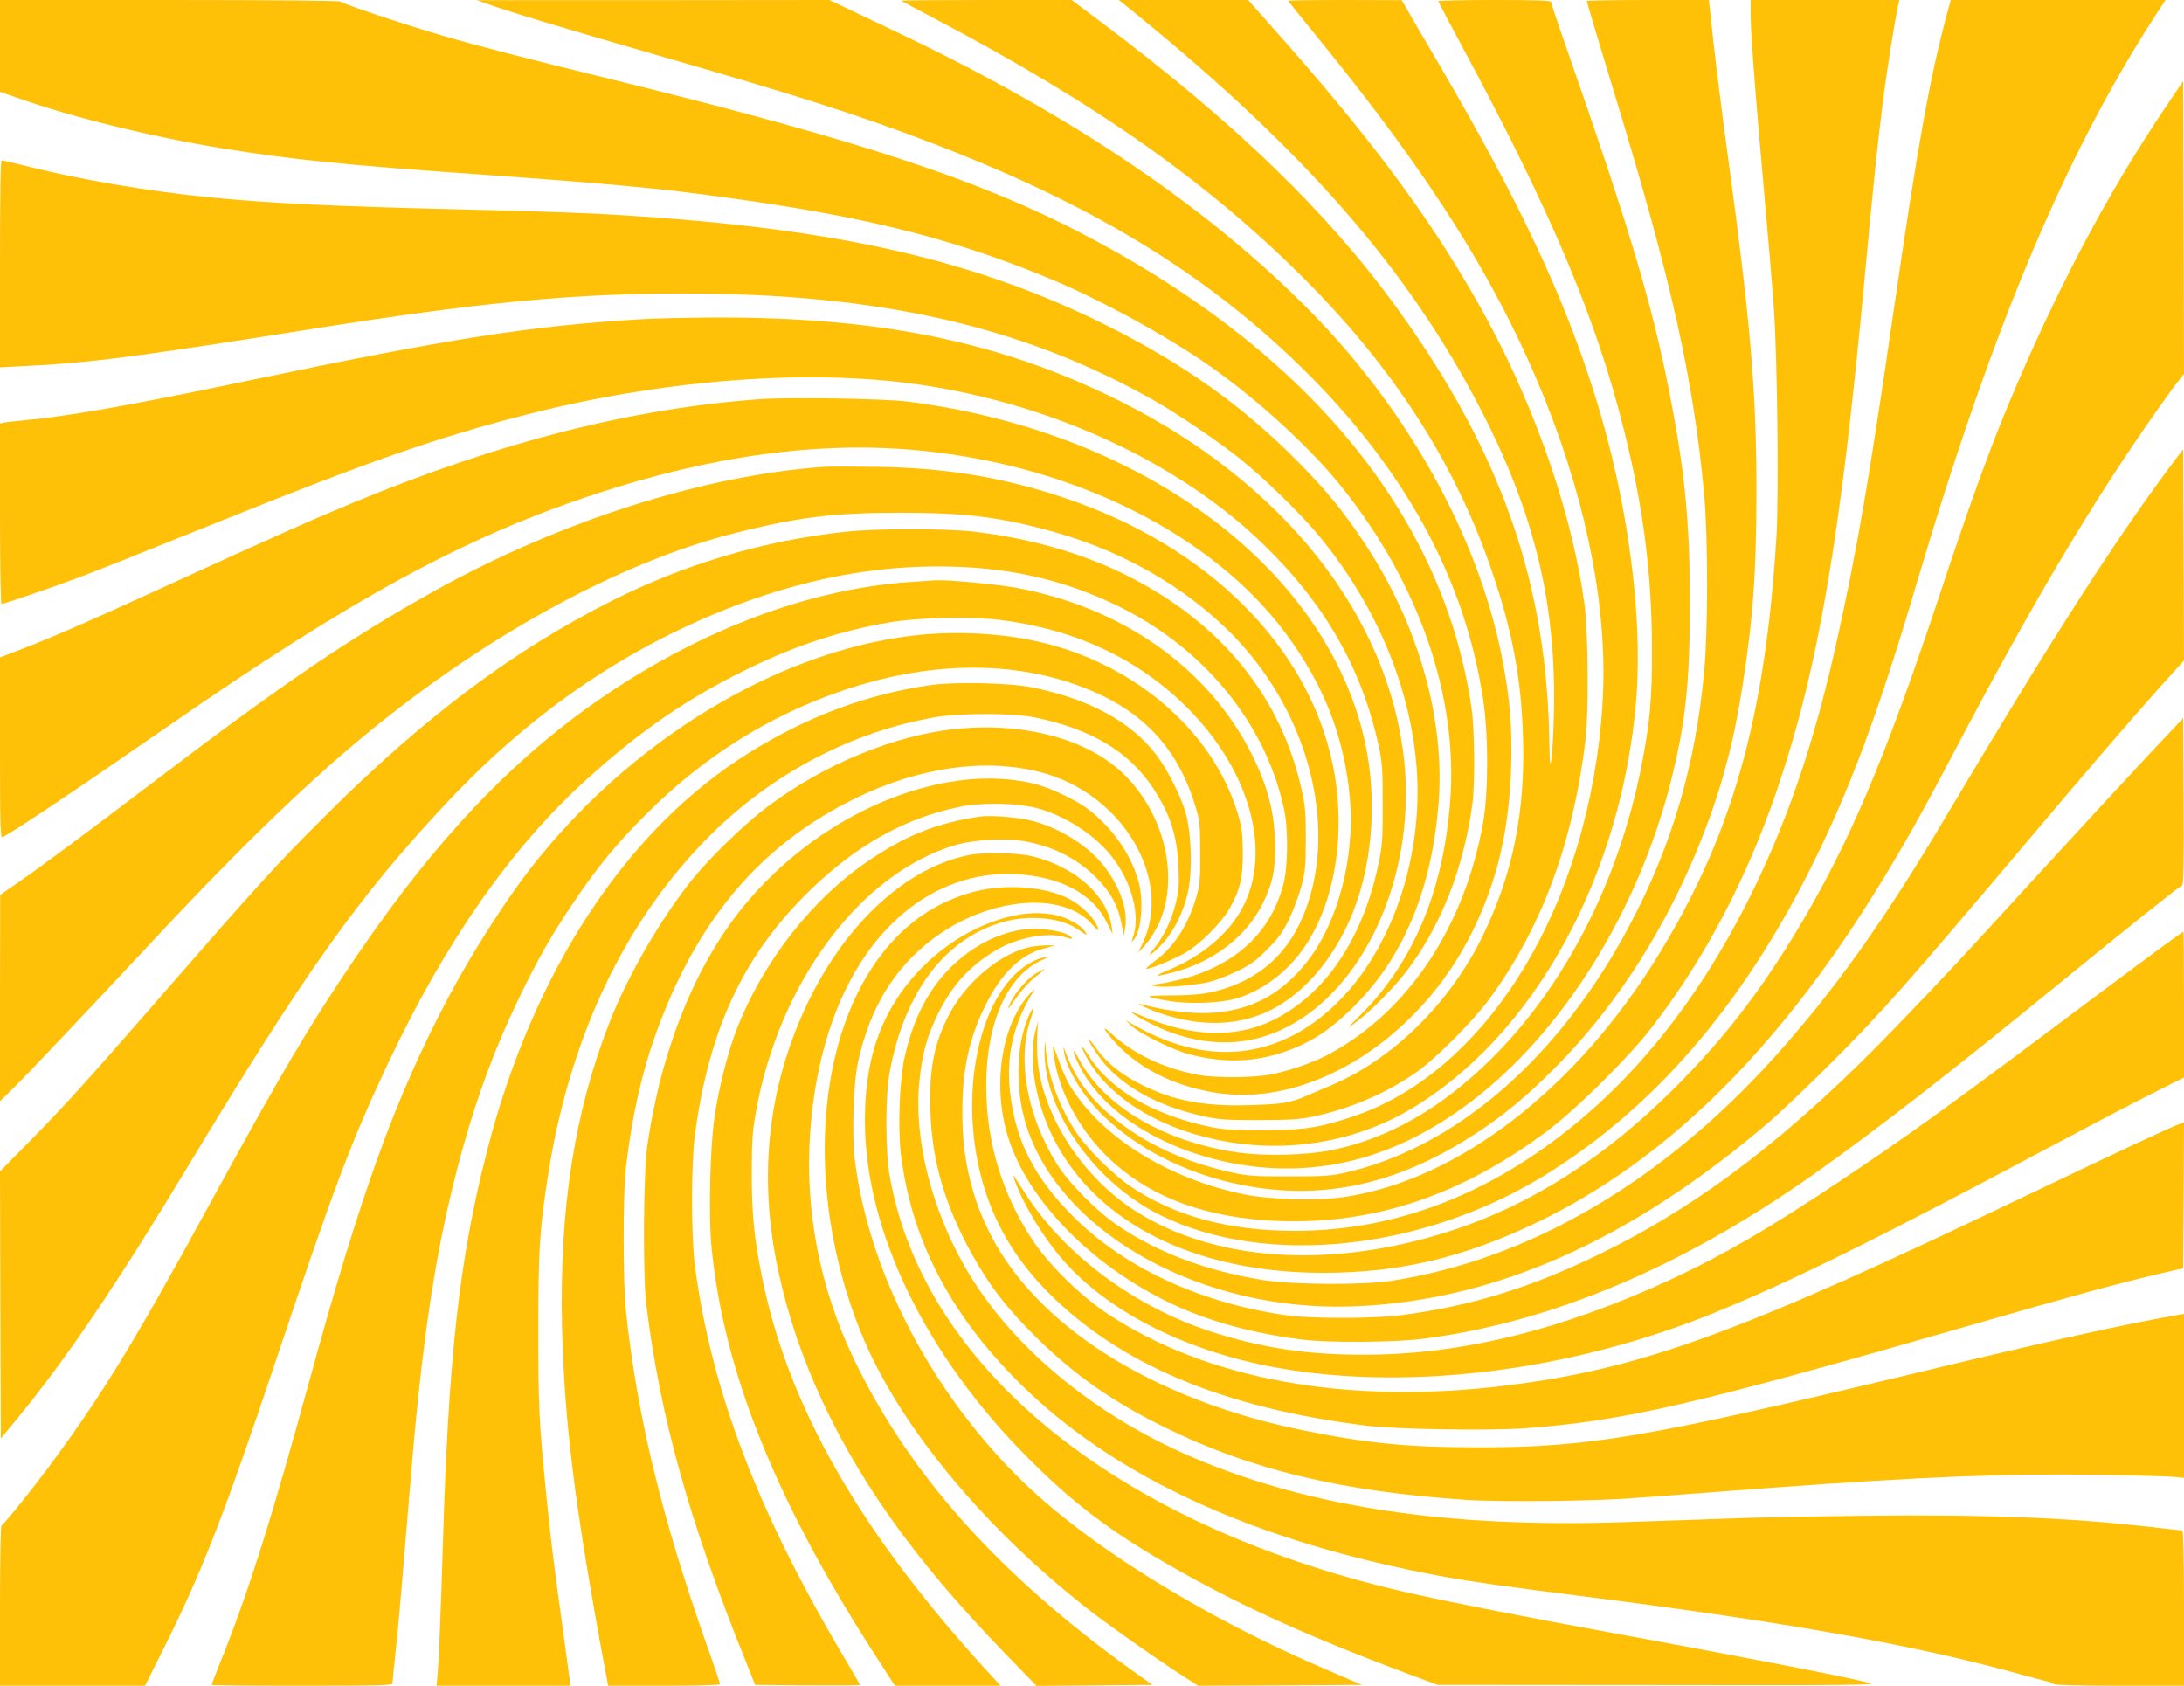
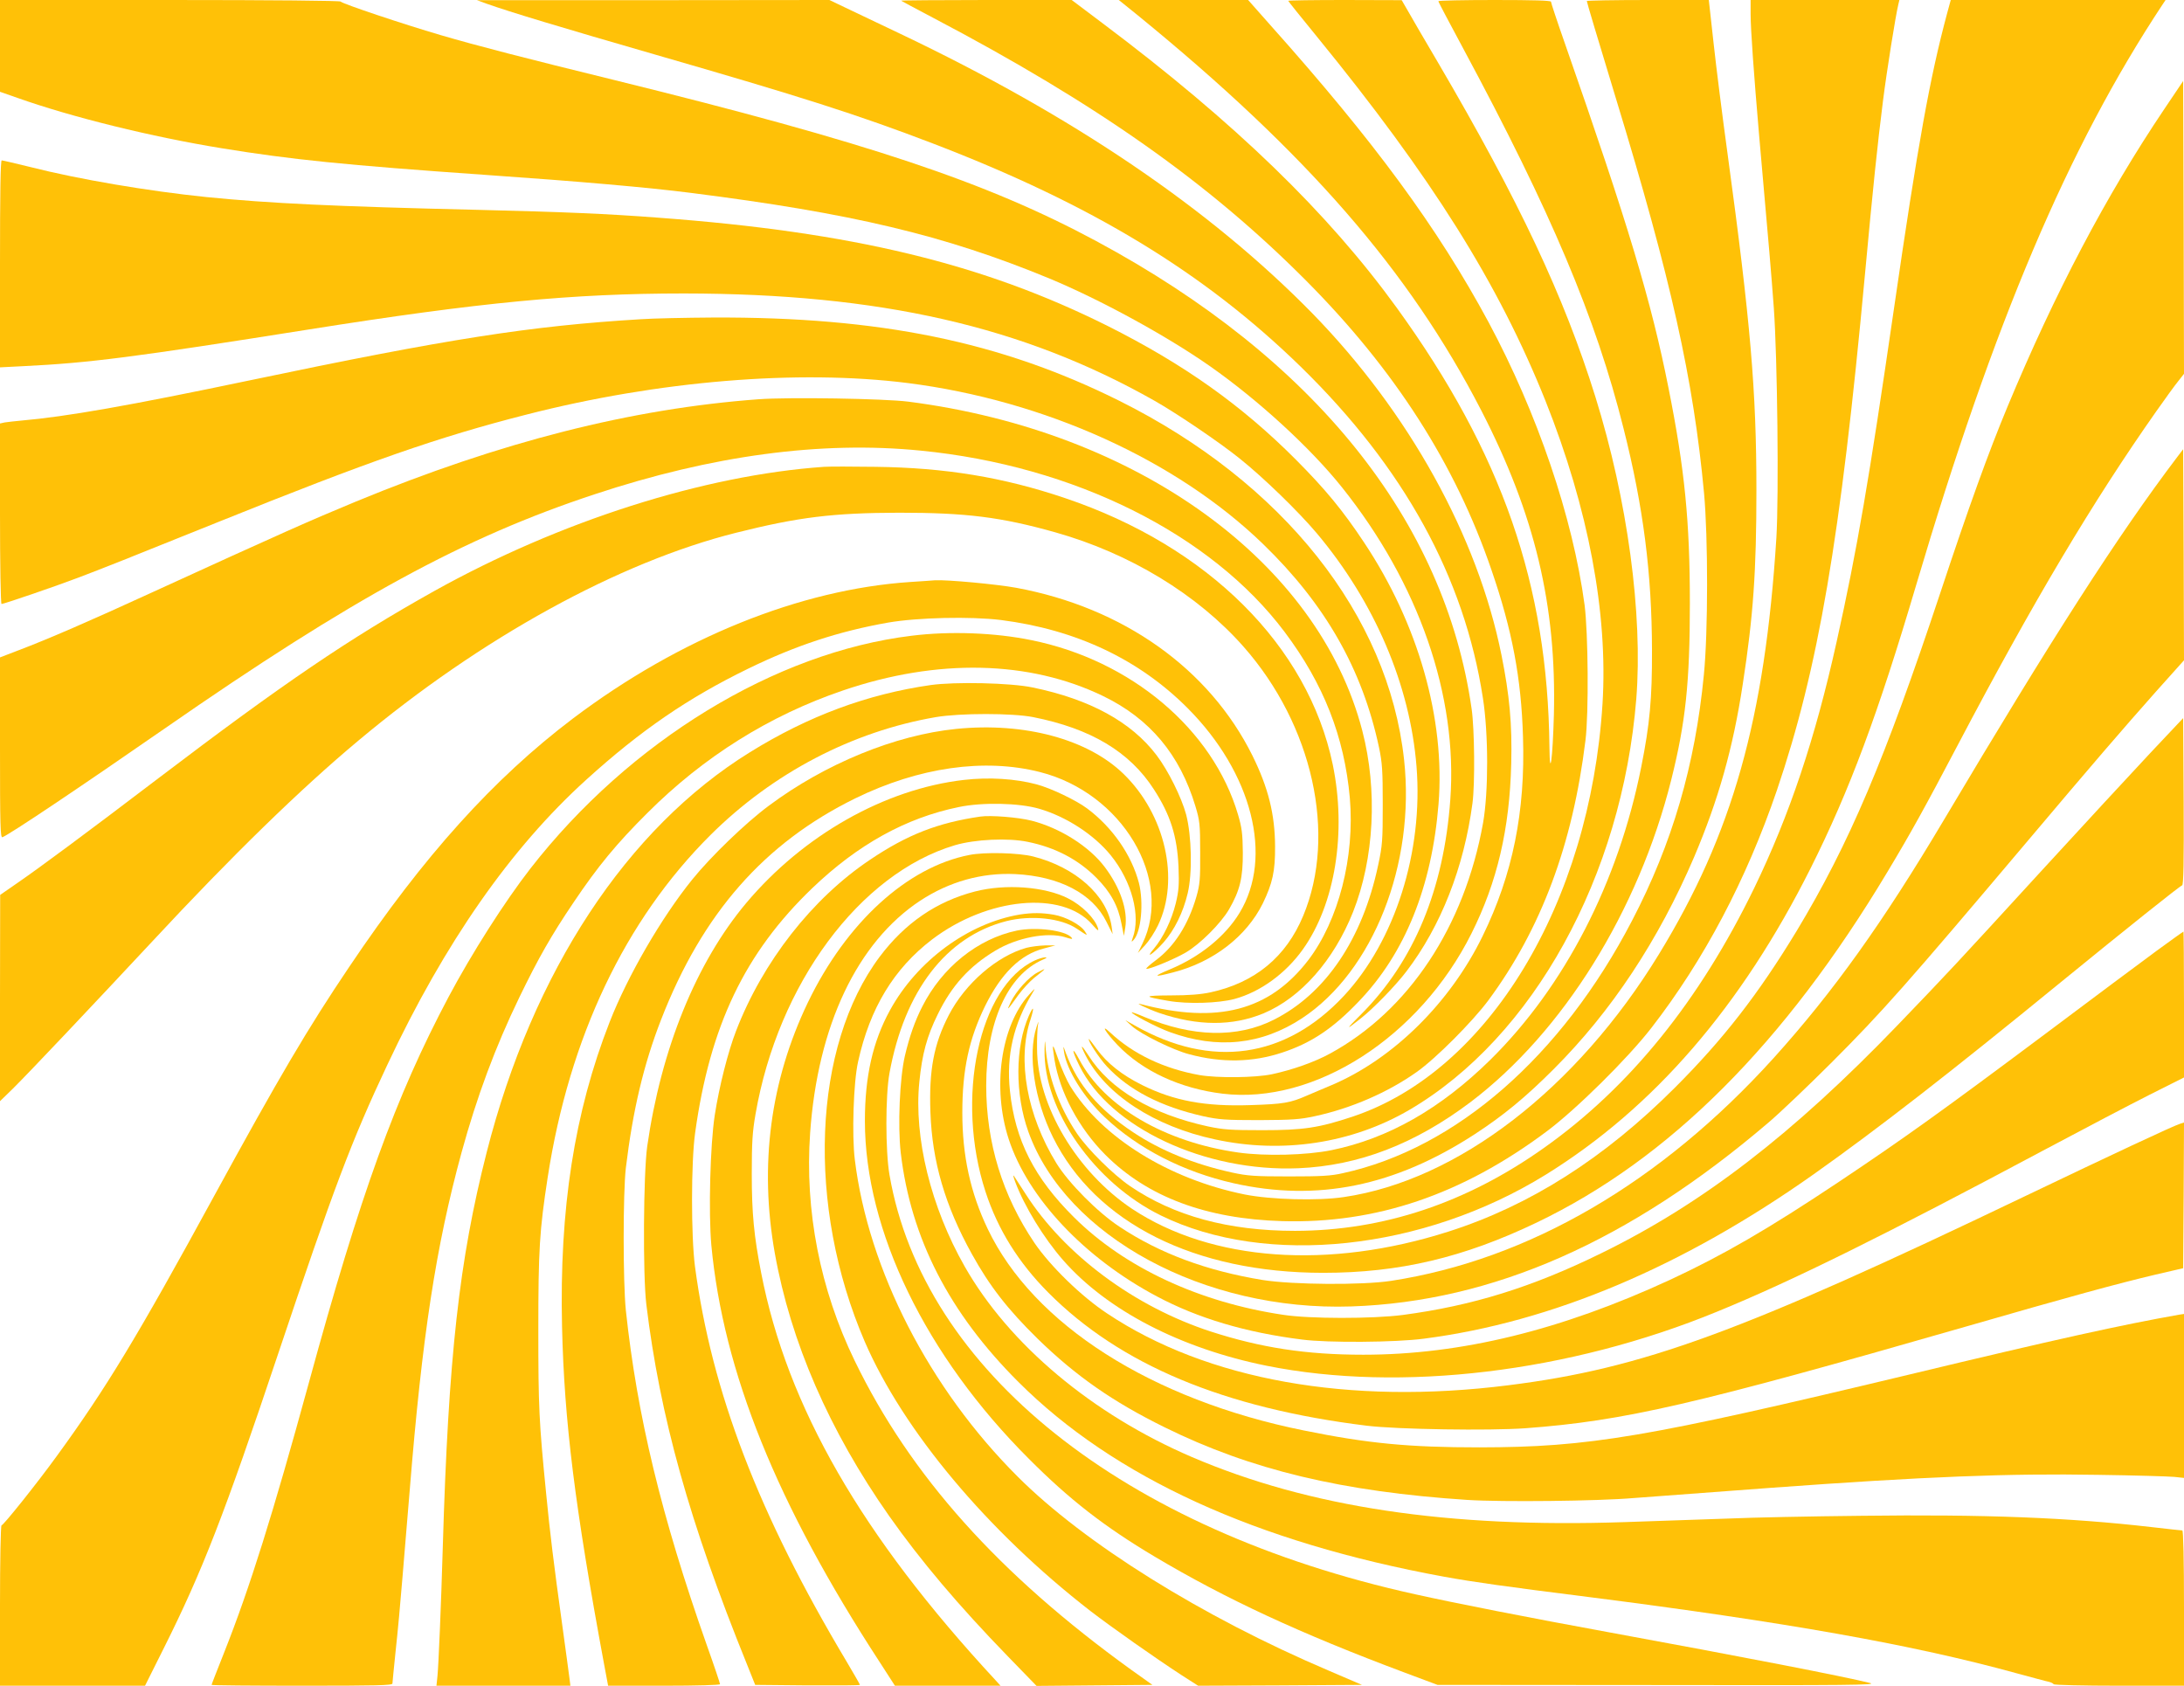
<svg xmlns="http://www.w3.org/2000/svg" version="1.0" width="1280pt" height="988pt" viewBox="0 0 1280 988" preserveAspectRatio="xMidYMid meet">
  <g transform="translate(0,988) scale(0.1,-0.1)" fill="#ffc107" stroke="none">
    <path d="M0 9611 l0 -269 103 -36 c319 -113 785 -228 1197 -295 406 -66 715 -98 1545 -156 549 -38 957 -74 1200 -105 949 -120 1488 -248 2100 -500 300 -124 692 -338 946 -516 284 -199 590 -480 773 -709 452 -565 680 -1223 636 -1831 -38 -526 -213 -948 -521 -1257 -95 -95 -96 -99 -4 -26 74 58 206 194 268 276 202 265 337 609 387 986 15 113 12 434 -5 552 -157 1103 -920 2054 -2200 2742 -643 346 -1342 579 -2825 944 -514 126 -802 200 -1020 264 -215 63 -571 182 -584 196 -6 5 -393 9 -1003 9 l-993 0 0 -269z" />
    <path d="M2850 9859 c134 -48 446 -142 990 -299 853 -246 1186 -352 1625 -520 932 -357 1592 -757 2159 -1310 604 -590 958 -1233 1067 -1941 33 -211 33 -550 1 -732 -109 -608 -436 -1101 -897 -1352 -89 -49 -219 -95 -340 -121 -99 -21 -320 -23 -425 -5 -207 37 -389 123 -524 250 -59 55 -27 1 43 -73 146 -153 368 -256 616 -286 539 -65 1155 331 1459 939 151 301 224 614 233 996 6 230 -10 402 -57 635 -140 698 -543 1424 -1109 2004 -601 613 -1399 1155 -2421 1641 -124 59 -266 127 -317 151 l-92 44 -1033 -1 -1033 0 55 -20z" />
    <path d="M5281 9876 c2 -2 87 -47 189 -101 959 -504 1614 -966 2185 -1540 520 -523 874 -1075 1086 -1695 122 -354 175 -636 185 -980 14 -437 -60 -804 -236 -1165 -190 -391 -525 -722 -886 -875 -44 -18 -108 -46 -144 -61 -97 -43 -139 -50 -331 -56 -267 -9 -448 25 -634 117 -119 59 -206 128 -266 210 -24 33 -45 60 -46 60 -14 0 58 -111 104 -160 129 -139 316 -236 564 -292 92 -20 129 -23 329 -23 194 1 239 4 326 23 214 46 429 140 597 259 111 78 327 295 420 420 309 418 494 912 569 1523 20 158 16 631 -5 794 -69 514 -277 1125 -563 1658 -297 551 -667 1056 -1278 1740 l-131 148 -379 0 -379 0 114 -92 c990 -808 1588 -1495 2009 -2311 316 -613 443 -1145 427 -1787 -7 -257 -24 -383 -26 -190 -10 952 -278 1723 -894 2575 -404 558 -949 1086 -1724 1668 l-182 137 -502 0 c-276 0 -500 -2 -498 -4z" />
    <path d="M7550 9875 c0 -2 75 -96 166 -207 676 -828 1066 -1449 1342 -2138 251 -630 367 -1244 334 -1775 -74 -1172 -669 -2155 -1466 -2420 -196 -65 -286 -79 -526 -79 -187 0 -229 3 -320 22 -330 72 -575 217 -700 415 -44 68 -52 70 -19 4 118 -232 405 -419 760 -495 395 -86 804 -23 1139 173 726 425 1246 1369 1330 2409 39 495 -51 1165 -240 1771 -183 587 -446 1146 -923 1960 -78 132 -157 268 -176 302 l-36 62 -332 1 c-183 0 -333 -2 -333 -5z" />
    <path d="M8430 9873 c0 -5 66 -129 146 -278 515 -958 777 -1578 939 -2225 117 -463 166 -852 167 -1300 1 -284 -13 -435 -63 -685 -135 -678 -449 -1287 -885 -1717 -292 -287 -598 -461 -930 -529 -148 -30 -389 -36 -546 -14 -431 61 -785 268 -932 544 -46 86 -47 59 0 -35 179 -363 737 -624 1284 -601 353 15 683 142 1009 388 542 411 983 1119 1176 1889 84 336 109 569 109 1035 0 478 -30 784 -125 1260 -101 509 -235 955 -608 2022 -45 128 -81 237 -81 243 0 7 -106 10 -330 10 -181 0 -330 -3 -330 -7z" />
    <path d="M9300 9874 c0 -7 62 -214 170 -569 324 -1062 455 -1648 517 -2315 24 -259 24 -816 -1 -1065 -51 -529 -185 -989 -421 -1441 -413 -795 -1033 -1336 -1695 -1480 -69 -16 -128 -19 -315 -19 -202 0 -243 3 -335 23 -222 49 -417 128 -579 236 -203 135 -324 278 -393 461 -18 50 -18 50 -12 10 16 -107 115 -266 239 -383 194 -184 462 -321 755 -387 490 -110 944 -18 1414 288 167 109 295 214 462 381 339 339 614 755 823 1243 142 335 228 637 285 1013 62 401 80 665 80 1135 0 588 -35 990 -169 1973 -30 218 -67 511 -82 649 l-28 253 -357 0 c-197 0 -358 -3 -358 -6z" />
    <path d="M10260 9798 c0 -90 19 -353 50 -713 60 -676 71 -808 86 -1010 21 -292 30 -1101 15 -1347 -67 -1061 -258 -1737 -688 -2440 -483 -790 -1179 -1326 -1847 -1424 -153 -23 -428 -15 -580 15 -446 90 -840 335 -1024 636 -20 33 -51 103 -69 155 -35 102 -39 102 -23 0 31 -192 143 -403 299 -559 246 -246 590 -375 1036 -388 549 -16 1054 155 1550 526 173 129 476 429 613 606 310 400 557 869 736 1393 242 712 373 1474 516 3022 48 519 73 759 106 1020 22 175 74 500 90 565 l6 25 -436 0 -436 0 0 -82z" />
    <path d="M11412 9803 c-101 -376 -171 -761 -312 -1733 -146 -1004 -215 -1408 -336 -1952 -126 -568 -275 -1013 -483 -1443 -321 -661 -730 -1167 -1231 -1522 -456 -324 -943 -486 -1460 -487 -390 0 -710 87 -968 263 -99 68 -246 214 -309 306 -108 160 -175 347 -186 520 -2 35 -4 26 -5 -27 -8 -353 292 -781 682 -972 618 -303 1537 -205 2255 239 633 392 1145 984 1552 1795 229 457 396 906 619 1660 456 1540 892 2569 1444 3403 l18 27 -629 0 -630 0 -21 -77z" />
    <path d="M12684 9240 c-341 -507 -640 -1075 -919 -1745 -111 -267 -224 -579 -395 -1095 -323 -972 -533 -1467 -840 -1976 -225 -371 -429 -634 -714 -919 -414 -414 -850 -691 -1326 -843 -703 -225 -1390 -175 -1855 133 -324 216 -556 605 -557 939 -1 55 2 117 5 136 5 29 4 28 -8 -9 -53 -161 -13 -426 96 -646 249 -503 832 -795 1584 -795 445 0 822 89 1250 294 779 373 1453 1048 2057 2056 137 228 221 380 413 745 441 838 789 1423 1163 1955 52 74 110 154 129 177 l33 42 -2 858 -3 858 -111 -165z" />
    <path d="M0 8333 l0 -606 138 7 c386 19 638 51 1672 215 1001 159 1548 211 2199 211 1147 -1 1986 -192 2756 -628 131 -74 382 -244 500 -339 140 -112 343 -309 452 -438 339 -403 547 -889 585 -1368 40 -498 -126 -1022 -426 -1344 -343 -367 -776 -429 -1226 -173 l-55 31 40 -36 c53 -47 241 -140 335 -164 190 -51 370 -48 545 10 170 56 297 141 447 298 272 282 430 674 469 1159 40 498 -119 1056 -436 1532 -126 190 -227 312 -400 486 -318 319 -656 559 -1102 783 -732 366 -1498 551 -2633 635 -299 23 -560 34 -1055 46 -848 20 -1223 38 -1595 75 -341 35 -749 104 -1032 176 -86 21 -162 39 -168 39 -7 0 -10 -191 -10 -607z" />
    <path d="M3755 8009 c-645 -39 -1127 -114 -2295 -359 -706 -148 -1071 -212 -1335 -235 -38 -3 -82 -9 -98 -11 l-27 -6 0 -529 c0 -295 4 -529 9 -529 13 0 312 102 446 153 156 59 276 107 830 330 874 352 1282 495 1800 627 772 198 1594 266 2235 185 803 -102 1576 -452 2084 -945 364 -353 580 -732 678 -1190 19 -91 22 -135 22 -335 0 -212 -2 -240 -27 -356 -92 -434 -309 -754 -612 -906 -214 -108 -476 -102 -759 17 -39 17 -71 28 -73 27 -7 -8 150 -90 223 -116 279 -102 538 -75 775 81 417 275 665 905 598 1516 -93 848 -709 1624 -1669 2103 -696 347 -1405 492 -2380 488 -162 -1 -353 -5 -425 -10z" />
    <path d="M4446 7540 c-746 -55 -1510 -249 -2361 -600 -268 -111 -431 -183 -1209 -539 -344 -158 -595 -267 -764 -331 l-112 -43 0 -530 c0 -453 2 -528 14 -524 42 16 458 295 951 637 1102 765 1756 1121 2520 1373 688 228 1328 314 1910 256 900 -88 1703 -489 2134 -1063 229 -305 350 -615 382 -972 30 -347 -66 -719 -244 -952 -228 -296 -531 -375 -982 -257 -42 12 41 -28 109 -52 226 -77 429 -78 612 -2 217 91 411 310 524 594 124 313 145 714 54 1063 -257 989 -1317 1756 -2661 1928 -141 18 -700 27 -877 14z" />
    <path d="M12760 7201 c-346 -457 -731 -1056 -1368 -2128 -358 -602 -648 -1007 -996 -1393 -661 -731 -1436 -1183 -2243 -1307 -170 -26 -576 -23 -753 5 -329 54 -604 156 -840 313 -127 84 -297 255 -369 372 -172 280 -231 604 -151 843 23 72 18 84 -10 21 -81 -183 -82 -460 -3 -680 220 -614 1032 -1053 1893 -1024 829 28 1629 381 2445 1078 66 56 233 215 371 353 295 295 437 456 1134 1281 399 473 570 671 767 893 l163 182 -2 619 -3 618 -35 -46z" />
    <path d="M4830 7144 c-705 -49 -1551 -319 -2285 -728 -499 -279 -882 -539 -1615 -1096 -419 -319 -700 -527 -828 -615 l-101 -70 -1 -605 0 -604 76 74 c93 92 457 477 819 865 465 500 865 890 1205 1174 720 603 1528 1047 2216 1219 363 91 565 116 954 117 391 0 595 -25 915 -115 436 -123 832 -363 1103 -670 406 -460 548 -1102 350 -1577 -100 -241 -282 -392 -543 -449 -56 -12 -126 -18 -232 -18 -164 -1 -167 -6 -16 -32 115 -20 294 -14 388 11 151 41 300 149 401 291 189 265 257 686 175 1083 -145 696 -732 1280 -1570 1562 -361 122 -701 178 -1111 183 -135 2 -270 2 -300 0z" />
-     <path d="M4960 6764 c-478 -51 -939 -187 -1370 -403 -584 -294 -1104 -684 -1681 -1260 -321 -321 -356 -360 -1168 -1291 -267 -305 -400 -450 -588 -640 l-153 -155 2 -783 3 -783 89 108 c295 359 582 782 1008 1488 679 1126 985 1558 1484 2096 472 510 983 876 1571 1128 456 194 898 291 1338 291 394 0 719 -70 1045 -226 512 -246 878 -691 986 -1199 25 -119 23 -336 -5 -440 -68 -259 -248 -441 -527 -534 -49 -16 -127 -35 -174 -43 -83 -12 -84 -13 -40 -19 59 -8 222 6 308 26 37 9 109 37 161 62 79 38 109 59 176 127 67 66 91 99 129 176 25 52 58 140 73 195 23 89 26 119 26 275 1 145 -3 193 -22 280 -120 560 -482 1002 -1051 1279 -253 124 -564 210 -880 246 -167 18 -564 18 -740 -1z" />
    <path d="M5335 6469 c-646 -43 -1353 -329 -1977 -800 -465 -352 -874 -805 -1310 -1454 -243 -360 -413 -649 -796 -1350 -445 -816 -630 -1122 -920 -1520 -116 -160 -312 -405 -323 -405 -5 0 -9 -211 -9 -470 l0 -470 425 0 425 0 111 222 c225 450 353 779 669 1723 327 975 430 1248 640 1694 337 717 724 1271 1167 1672 319 289 595 478 948 650 279 136 531 219 820 270 173 30 484 37 662 15 439 -56 808 -230 1093 -516 379 -380 504 -872 305 -1200 -83 -137 -231 -257 -405 -330 -106 -44 -102 -50 16 -19 234 60 429 210 525 404 57 118 73 188 72 335 -1 188 -40 344 -133 532 -253 509 -757 867 -1384 983 -115 21 -405 48 -476 44 -14 -1 -79 -6 -145 -10z" />
    <path d="M5343 6154 c-800 -97 -1653 -618 -2234 -1364 -151 -194 -345 -499 -480 -753 -311 -586 -517 -1156 -819 -2262 -211 -770 -345 -1198 -495 -1577 -41 -103 -75 -190 -75 -193 0 -3 239 -5 530 -5 436 0 530 2 530 13 0 8 9 94 19 193 11 98 29 293 40 431 12 139 30 367 42 505 73 906 154 1434 304 1983 90 328 198 619 339 910 112 231 188 364 317 555 143 213 253 346 433 525 331 331 717 572 1146 718 554 189 1093 177 1526 -33 274 -133 449 -343 540 -645 25 -83 28 -104 28 -270 1 -160 -2 -189 -22 -260 -48 -165 -129 -292 -238 -373 -35 -26 -60 -48 -55 -50 15 -5 163 56 230 95 84 49 206 171 254 253 64 111 82 185 81 335 -1 109 -6 145 -28 220 -147 500 -627 905 -1211 1023 -213 44 -477 54 -702 26z" />
    <path d="M5455 5865 c-370 -53 -717 -181 -1060 -394 -721 -446 -1273 -1285 -1543 -2346 -161 -632 -224 -1195 -257 -2315 -10 -345 -25 -693 -31 -752 l-6 -58 392 0 393 0 -6 48 c-3 26 -22 162 -41 302 -51 367 -73 548 -95 775 -42 423 -46 508 -46 960 0 471 7 583 55 895 127 821 453 1507 954 2006 365 363 831 607 1321 691 142 24 448 24 570 0 338 -67 566 -203 708 -424 96 -148 136 -273 144 -453 4 -106 2 -139 -16 -214 -24 -98 -74 -202 -129 -267 -55 -64 -4 -31 57 37 64 73 115 175 142 289 28 118 23 336 -9 460 -27 101 -106 260 -173 348 -148 196 -392 329 -728 398 -129 27 -453 34 -596 14z" />
    <path d="M12599 5463 c-107 -114 -395 -426 -640 -693 -499 -545 -537 -586 -838 -899 -614 -638 -1143 -1046 -1736 -1336 -407 -200 -757 -308 -1164 -362 -177 -23 -546 -23 -701 1 -491 73 -929 277 -1225 571 -233 231 -346 452 -376 742 -22 206 21 392 132 573 19 32 17 31 -20 -10 -166 -184 -217 -547 -119 -847 113 -345 444 -696 868 -921 240 -128 522 -212 850 -253 151 -20 550 -17 715 5 750 97 1517 421 2285 964 378 268 792 589 1450 1127 376 307 694 561 709 566 8 3 11 133 9 492 l-3 488 -196 -208z" />
    <path d="M5605 5608 c-359 -36 -769 -204 -1100 -451 -135 -100 -340 -298 -448 -432 -181 -224 -378 -564 -484 -835 -207 -529 -295 -1096 -279 -1785 13 -556 75 -1055 247 -1982 l23 -123 328 0 c192 0 328 4 328 9 0 5 -35 110 -79 233 -265 751 -407 1341 -473 1958 -17 165 -17 688 0 835 41 338 104 606 207 870 242 622 604 1034 1138 1296 372 182 756 237 1082 154 482 -122 784 -629 600 -1007 l-26 -53 42 45 c23 25 57 77 76 117 129 269 42 650 -202 887 -210 204 -581 304 -980 264z" />
    <path d="M5650 5309 c-464 -53 -942 -324 -1276 -721 -294 -350 -499 -855 -581 -1428 -22 -160 -26 -752 -5 -925 80 -657 252 -1276 590 -2110 l48 -120 307 -3 c169 -1 307 0 307 3 0 3 -36 65 -79 138 -516 864 -790 1579 -888 2315 -23 179 -23 609 1 782 87 629 292 1056 687 1435 266 255 549 412 859 475 138 29 354 24 470 -10 159 -46 322 -152 420 -273 124 -153 177 -356 128 -486 -8 -23 -7 -24 5 -11 45 46 61 220 32 335 -43 164 -155 326 -304 437 -64 48 -213 119 -296 141 -124 33 -278 43 -425 26z" />
    <path d="M5745 5094 c-248 -36 -428 -106 -646 -253 -339 -227 -629 -598 -785 -1003 -47 -121 -99 -326 -125 -494 -27 -176 -37 -573 -20 -762 70 -741 382 -1516 987 -2444 l89 -138 309 0 310 0 -30 33 c-786 848 -1220 1602 -1373 2387 -42 216 -55 347 -55 580 0 186 4 247 22 350 132 764 611 1410 1168 1576 118 35 312 44 427 20 163 -33 297 -104 403 -211 83 -83 128 -166 147 -270 l14 -70 8 49 c16 101 -29 233 -120 354 -92 122 -262 229 -429 272 -78 20 -241 33 -301 24z" />
    <path d="M5681 4869 c-365 -71 -721 -397 -946 -864 -220 -458 -286 -953 -194 -1470 93 -520 319 -1040 670 -1540 186 -264 405 -523 696 -823 l168 -173 339 3 340 3 -125 89 c-776 560 -1294 1138 -1620 1811 -203 418 -293 880 -261 1334 44 630 276 1118 645 1362 171 112 360 165 557 156 259 -13 453 -114 535 -280 l36 -72 -6 45 c-27 182 -212 347 -459 410 -85 22 -287 27 -375 9z" />
    <path d="M5714 4655 c-225 -58 -410 -185 -558 -382 -394 -526 -431 -1460 -88 -2256 226 -522 719 -1111 1324 -1580 128 -98 375 -272 533 -375 l97 -62 480 2 480 3 -198 85 c-738 314 -1428 744 -1819 1135 -518 516 -876 1213 -955 1858 -18 142 -8 455 19 574 69 314 210 546 434 717 324 246 761 288 937 89 33 -38 41 -43 35 -23 -18 58 -94 134 -176 175 -136 69 -367 86 -545 40z" />
    <path d="M5977 4520 c-303 -51 -603 -272 -761 -561 -101 -184 -147 -388 -147 -649 0 -642 356 -1376 961 -1980 238 -239 443 -398 735 -572 420 -250 855 -452 1470 -682 l190 -71 1295 -1 c1118 -2 1287 0 1240 12 -152 38 -738 152 -1540 299 -449 82 -898 170 -1126 221 -1714 378 -2883 1311 -3081 2459 -24 140 -24 463 0 595 88 483 332 800 684 891 146 37 322 18 414 -44 64 -43 66 -44 48 -17 -25 40 -113 87 -183 99 -70 12 -128 12 -199 1z" />
    <path d="M5960 4426 c-230 -48 -439 -216 -555 -446 -43 -84 -75 -175 -102 -290 -30 -130 -42 -409 -24 -566 59 -501 284 -939 690 -1344 560 -559 1392 -939 2494 -1141 177 -32 355 -57 847 -119 1154 -147 1903 -280 2505 -446 94 -25 180 -49 193 -51 12 -3 25 -9 28 -14 3 -5 176 -9 385 -9 l379 0 0 455 c0 284 -4 455 -10 455 -5 0 -87 9 -182 20 -486 56 -981 75 -1698 66 -294 -3 -643 -10 -775 -16 -132 -5 -408 -14 -613 -21 -1035 -35 -1850 87 -2538 382 -582 250 -1070 659 -1330 1116 -198 347 -299 757 -266 1081 16 164 45 270 108 397 81 167 185 282 337 373 127 77 306 111 410 79 38 -12 46 -13 37 -2 -35 42 -208 64 -320 41z" />
    <path d="M12639 4307 c-85 -62 -379 -282 -654 -488 -603 -451 -831 -614 -1205 -864 -418 -279 -679 -430 -990 -575 -640 -296 -1227 -440 -1800 -440 -335 0 -600 41 -894 136 -448 146 -857 450 -1085 806 -31 47 -62 95 -68 105 -7 10 -4 -5 7 -34 53 -142 167 -329 280 -458 257 -294 688 -518 1195 -620 784 -157 1773 -39 2640 318 440 180 977 446 1925 952 223 119 496 262 607 318 l203 102 0 428 c0 235 -2 427 -3 427 -2 0 -73 -51 -158 -113z" />
    <path d="M6016 4325 c-173 -48 -359 -209 -455 -394 -88 -170 -117 -322 -108 -570 10 -288 86 -548 243 -831 104 -188 209 -323 385 -496 225 -219 440 -369 744 -519 506 -250 1042 -378 1775 -426 202 -13 766 -7 975 11 116 9 210 16 805 60 903 66 1393 85 1915 76 215 -3 416 -9 448 -12 l57 -6 0 481 0 480 -27 -4 c-335 -59 -725 -145 -1578 -350 -1548 -371 -1880 -427 -2525 -428 -413 0 -654 23 -1028 99 -893 180 -1586 622 -1853 1181 -102 213 -149 430 -149 681 0 253 39 433 134 627 94 190 207 301 344 336 l67 18 -60 0 c-33 -1 -82 -7 -109 -14z" />
    <path d="M6065 4251 c-328 -152 -468 -808 -289 -1356 72 -221 193 -415 368 -591 421 -423 1030 -677 1866 -780 180 -22 720 -30 929 -15 581 43 994 139 2576 594 617 178 892 253 1120 307 l160 37 3 427 2 427 -22 -7 c-40 -12 -413 -187 -908 -424 -1669 -800 -2241 -1010 -3030 -1109 -933 -118 -1766 31 -2350 420 -153 101 -334 278 -427 414 -188 278 -283 588 -283 922 0 370 125 648 331 738 24 10 28 14 14 14 -11 0 -38 -8 -60 -18z" />
    <path d="M6080 4180 c-50 -26 -124 -108 -155 -171 -28 -58 -24 -55 44 40 24 33 65 77 90 98 77 61 79 64 21 33z" />
  </g>
</svg>